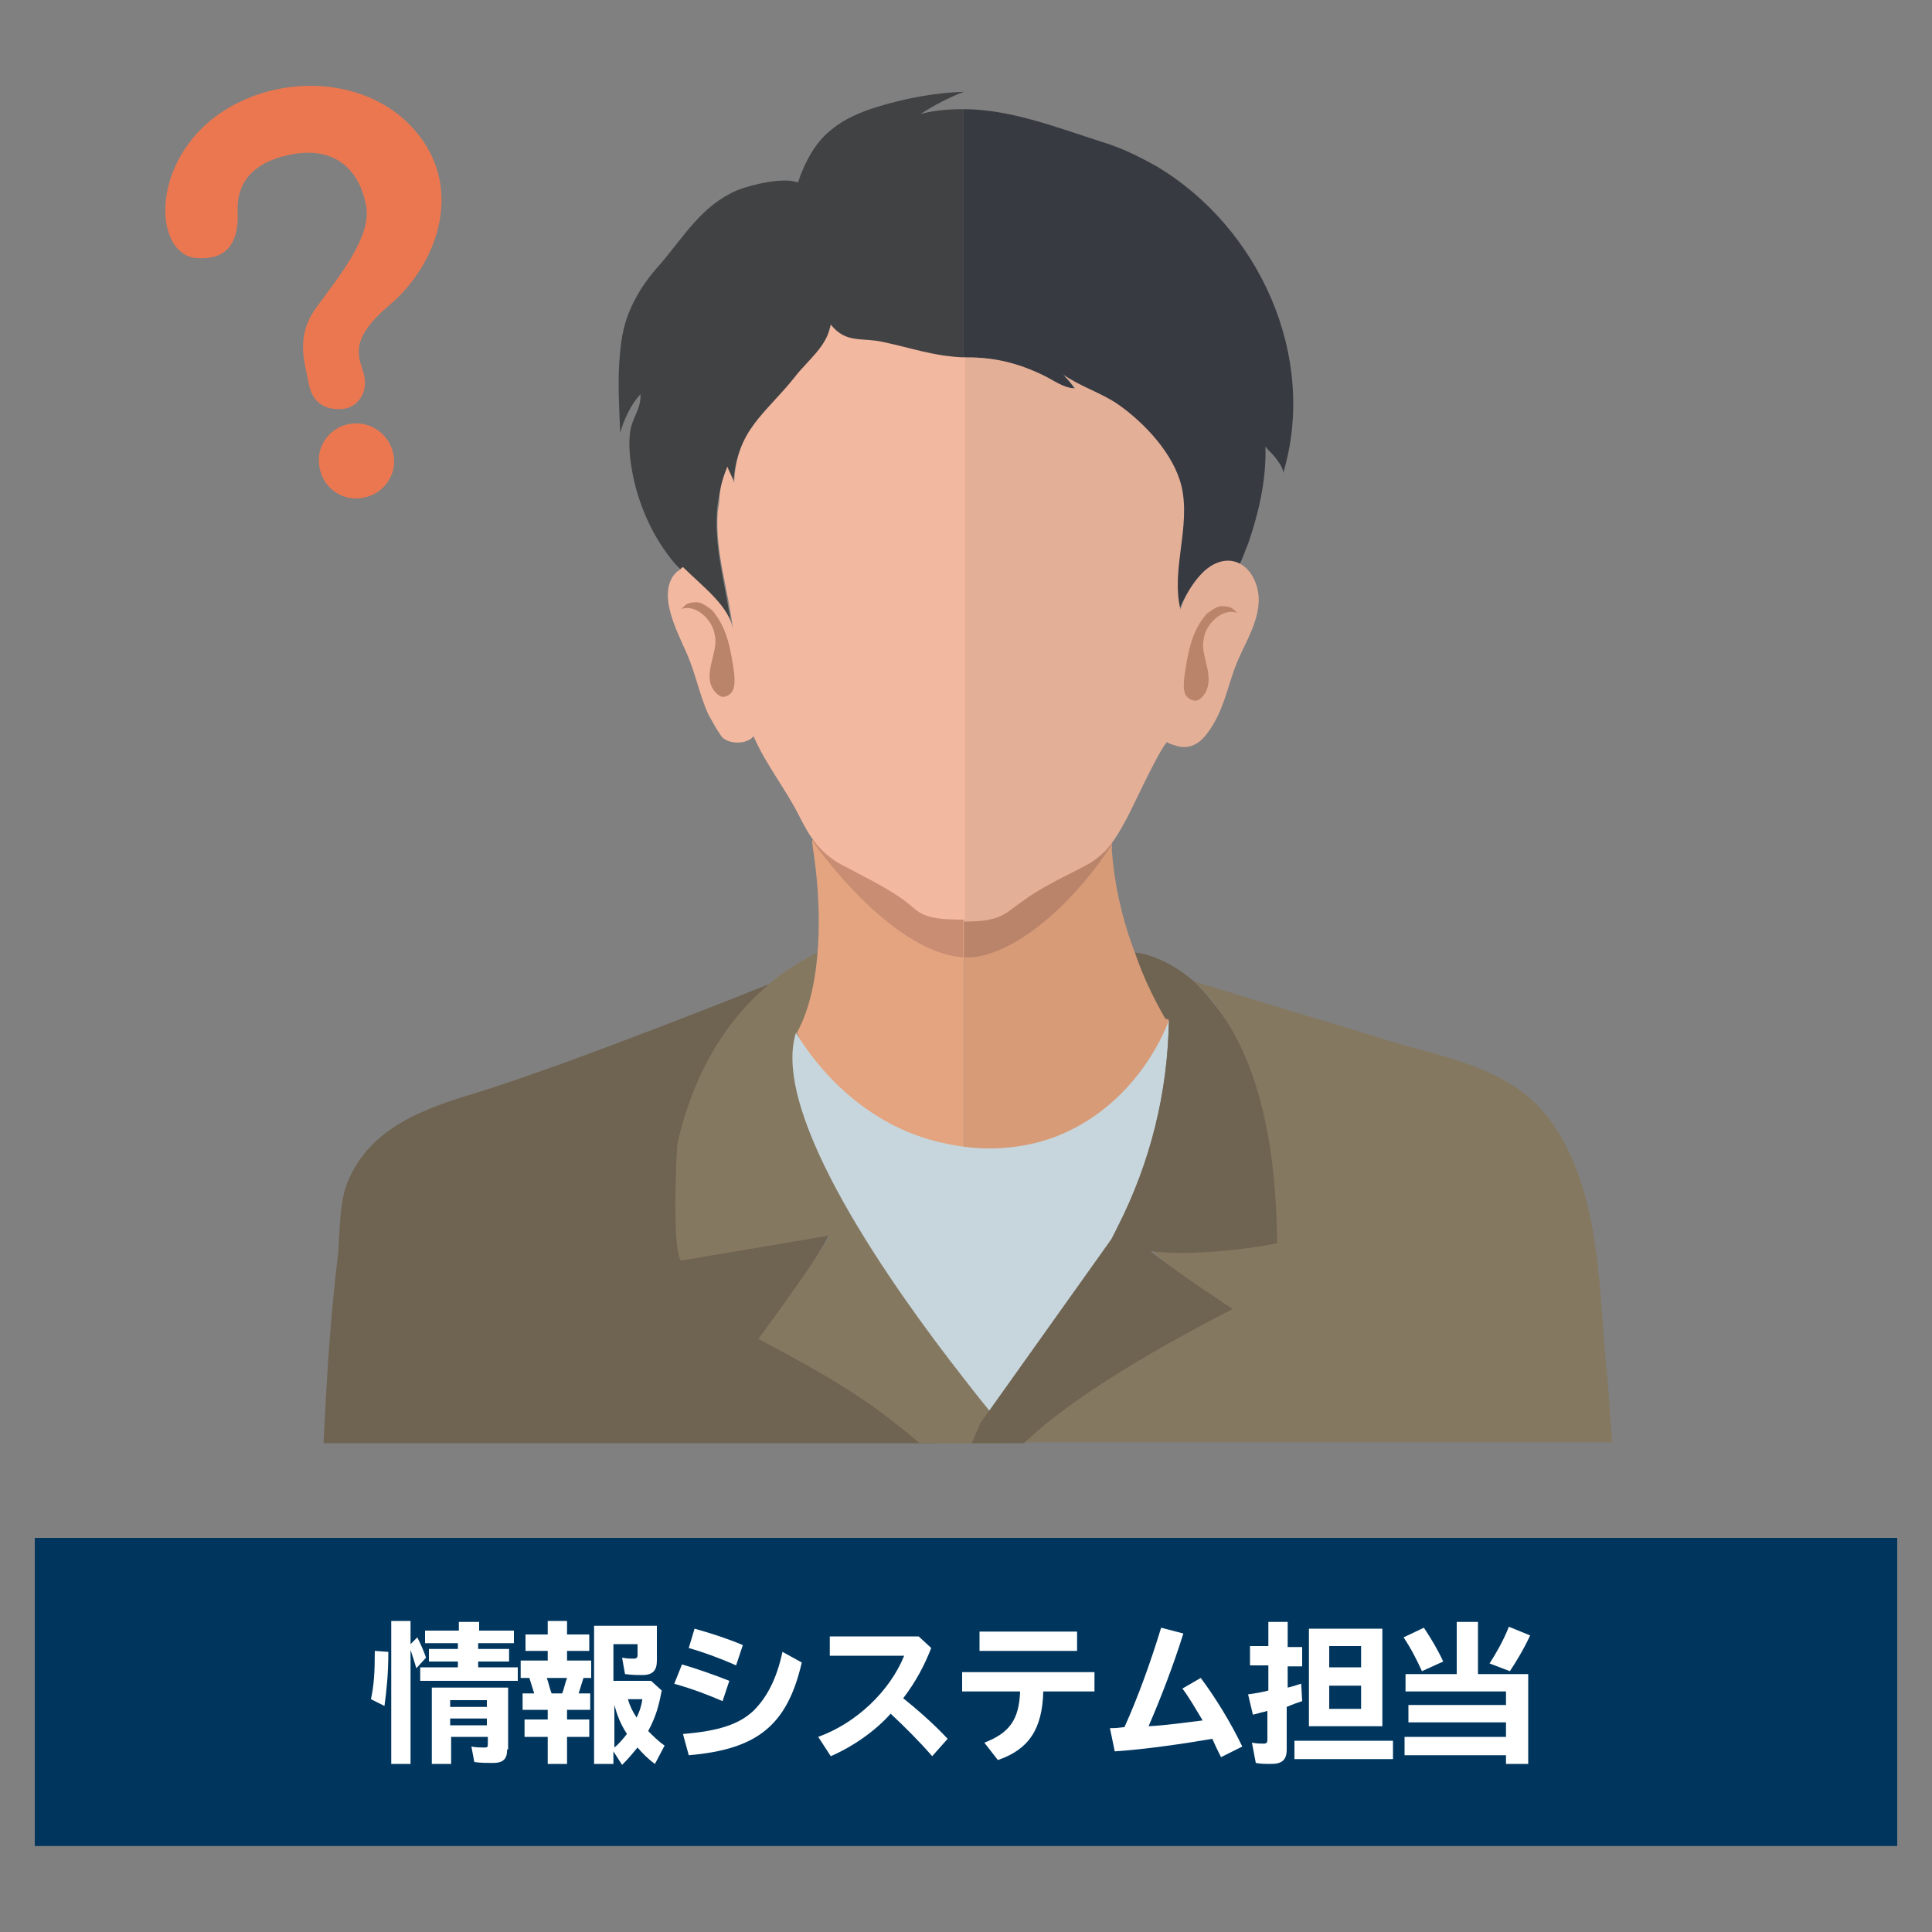
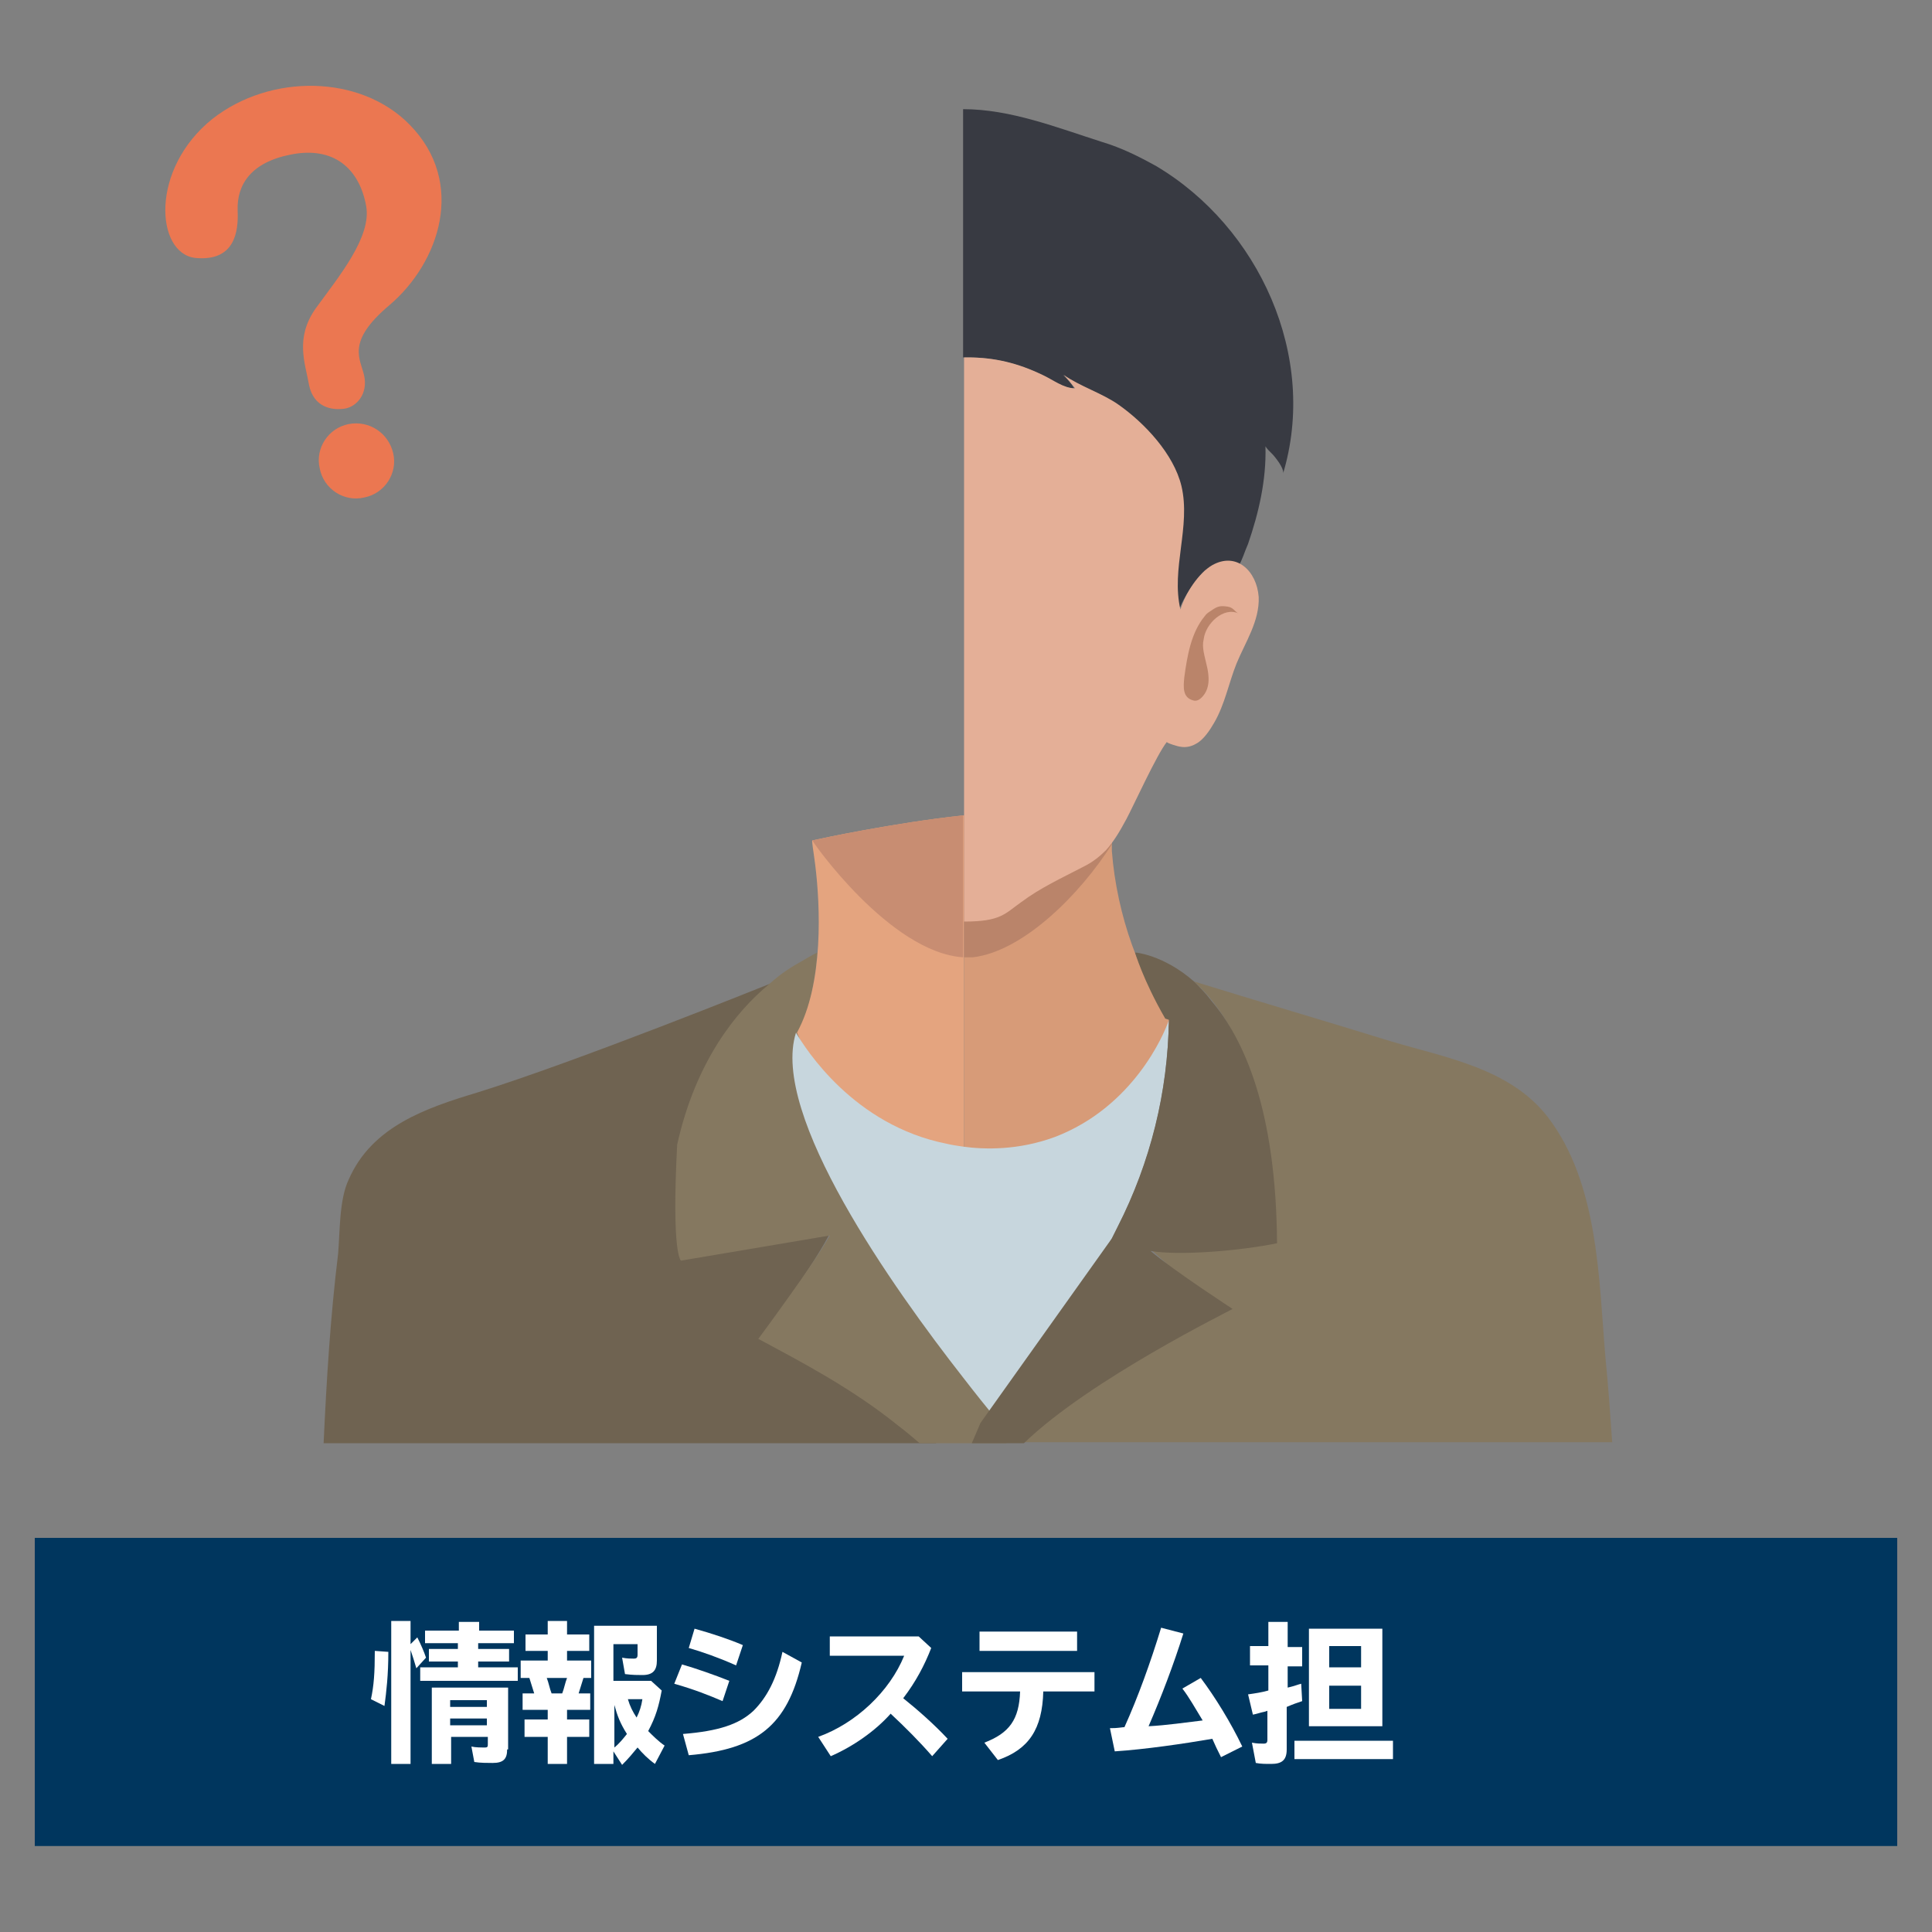
<svg xmlns="http://www.w3.org/2000/svg" version="1.1" id="レイヤー_1" x="0px" y="0px" width="200px" height="200px" viewBox="0 0 200 200" style="enable-background:new 0 0 200 200;" xml:space="preserve">
  <rect x="0" y="0" width="200" height="200" fill="#808080" stroke="none" />
  <style type="text/css">
	.st0{fill:#6F6351;}
	.st1{fill:#857860;}
	.st2{fill:#E4A47F;}
	.st3{fill:#D79B78;}
	.st4{fill:#C88D72;}
	.st5{fill:#BA846A;}
	.st6{fill:#C7D6DD;}
	.st7{fill:#734B28;}
	.st8{fill:#383A42;}
	.st9{fill:#414244;}
	.st10{fill:#E4AF97;}
	.st11{fill:#F3B8A0;}
	.st12{fill:#EB7751;}
	.st13{fill:#00365E;}
	.st14{fill:#FFFFFF;}
</style>
  <g>
    <g id="XMLID_1_">
      <path class="st0" d="M96.9,149.4c-1.2-1.1-2.5-2.2-3.9-3.2c-4.8-3.8-9.4-6.6-13.4-8.7c0,0,7.2-10.4,6.4-10.4l-15.2,2.6    c0,0-0.9-0.5-0.4-11.7c1.9-8.4,6-13.4,9.4-16.2c-0.5,0.2-20.1,8.1-30.4,11.3c-5.3,1.6-10.9,3.5-13.3,9c-1,2.1-0.9,5.4-1.1,7.7    c-0.8,6.5-1.2,13.1-1.5,19.6L96.9,149.4L96.9,149.4z" />
      <path class="st1" d="M104.4,148.3c0,0-25.2-29.7-21.5-41.5c1.6-4.6,1.7-8.2,1.7-8.2S84,98.9,83,99.5c-0.9,0.5-2.1,1.2-3.4,2.4l0,0    c-3.4,2.8-7.6,8-9.5,16.6c-0.6,11.5,0.4,12,0.4,12l15.4-2.6c-1.4,2.6-7.4,10.7-7.4,10.7c4.1,2.2,9.7,5.1,14.5,9    c0.8,0.6,1.5,1.2,2.2,1.8h2h6.9h0.1c0,0,0,0-0.1-0.1L104.4,148.3z" />
      <path class="st1" d="M166.9,149.4c-0.2-2.9-0.4-5.8-0.7-8.8c-0.7-8.2-0.7-18.1-6-25c-3.9-5-10.5-6.1-16.2-7.8    c-6.8-2.1-13.6-4.1-20.4-6.2c3.8,3.4,8,10.6,8.1,26c-4.4,0.8-11.9,1.4-14,0.5c1.9,1.6,7.7,6.9,7.7,6.9c-0.3-0.2-5.9,3.7-6.2,4    c-4,4.1-13.4,4.1-16.1,9.2c-0.1,0.2-0.2,0.6-0.4,1.1h64.2V149.4z" />
      <g>
        <path class="st2" d="M84.1,87L84.1,87L84.1,87c-0.1,0,0.1,1,0.3,2.6c0.5,4.1,0.9,12.2-1.9,17.3c2.8,6.2,4.4,12.1,17.3,12.5v-35     C92.4,85.2,85,86.8,84.1,87z" />
        <path class="st3" d="M115.1,88.1c0-0.3,0-0.5,0-0.8c0-0.1,0-0.2,0-0.3c-0.1-3.4-7.7-3.4-15.3-2.6v34.9c1.9,0.1,4,0,6.3-0.2     c8.2-1.9,12.6-5.9,15.2-13.8C118.1,101.7,115.6,94.7,115.1,88.1z" />
        <path class="st4" d="M84.1,87L84.1,87L84.1,87c-0.1,0,8,11.6,15.6,12.1V84.4C92.4,85.2,85,86.8,84.1,87z" />
        <path class="st5" d="M115.1,87c-0.1-3.4-7.7-3.4-15.3-2.6v14.7c0.3,0,0.6,0,0.9,0c5.2-0.6,11.1-6.5,14.4-11.7     C115.1,87.2,115.1,87.1,115.1,87z" />
      </g>
      <path class="st6" d="M109.2,117.7c-3.8,1.4-7.3,1.3-9.5,1c-0.7-0.1-1.3-0.2-1.7-0.3c-9.6-1.9-14.6-9.8-15.6-11.5    c-2.7,8.5,10.1,26.5,17.3,35.7c2.7,3.5,4.6,5.7,4.6,5.7l10.8-20.1c0.2-0.4,0.4-0.8,0.6-1.2c3.4-6.6,5.2-13.9,5.3-21.4    C120.5,107.1,117.3,114.6,109.2,117.7z" />
      <path class="st0" d="M127.6,135.5c0,0-6-3.9-8.5-6c3,0.5,9.2,0,13.1-0.8c-0.1-13.8-3.4-21.1-6.8-25.1c-0.6-0.8-1.2-1.4-1.8-2    c-3.2-2.8-6.1-3-6.1-3s0.8,2.8,3.1,6.8c0,0.1,0.4,0.1,0.4,0.2c-0.1,7.4-1.9,14.7-5.3,21.4c-0.2,0.4-0.4,0.8-0.6,1.2l-13.6,19.1    c-0.3,0.7-0.6,1.4-0.9,2.1h0.5h3.4h1.5C112.8,142.8,127.5,135.6,127.6,135.5z" />
    </g>
    <g>
      <path class="st7" d="M99.8,9.5L99.8,9.5L99.8,9.5C99.8,9.6,99.8,9.6,99.8,9.5z" />
      <path class="st8" d="M119.7,17.2c-1.8-1-3.6-1.9-5.6-2.5c-4.7-1.5-9.5-3.4-14.4-3.4V37c0.1,0,0.3,0,0.4,0c2.8,0,5.2,0.6,7.7,1.8    c1.1,0.5,2.2,1.4,3.4,1.4c-0.3-0.5-0.7-1-1.2-1.4c1.7,1.2,4,1.9,5.7,3.1c2.7,1.9,5.7,5.1,6.5,8.4c1,4.1-1.1,8.5-0.1,12.8    c0.3-1.1,1.7-3.2,2.8-4.2c-0.7,0.7,1.9,0.5,2,0.5c0.6-0.2,1-0.4,1.3-0.8c0.4-0.6,0.6-1.4,1-2.3c1.1-3.2,1.9-6.6,1.8-10.1    c0.1,0.2,0.4,0.5,0.8,0.9c0.6,0.7,1.2,1.6,1,2C136.5,36.9,130.3,23.5,119.7,17.2z" />
-       <path class="st9" d="M95.3,11.8c1.4-0.9,2.9-1.7,4.5-2.3l0,0c-3.1,0.1-6.2,0.7-9.1,1.6c-1.6,0.5-3.3,1.2-4.6,2.3    c-1.7,1.3-2.8,3.4-3.5,5.5c-1.4-0.6-4.8,0.2-6.3,0.8c-3.7,1.6-5.5,4.8-8,7.7c-1,1.1-1.8,2.2-2.4,3.3c-0.9,1.6-1.5,3.3-1.7,5.7    c-0.3,2.8-0.1,5.6,0,8.4c0.4-1.4,1.1-2.9,2.1-4c0.1,1.3-0.7,2.3-1,3.5c-0.3,1.5-0.1,3.3,0.2,4.8c0.6,3.1,2,6.3,4,8.8    c0.3,0.4,0.6,0.7,1,1.1c0.3,0.3,0.6,0.6,1,0.9c1.9,1.7,4,3.6,4.3,5.7c-0.5-4.4-1.8-8.2-1.6-12.3c0-0.6,0.1-1.2,0.2-1.8    c0.2-0.9,0.4-1.9,0.8-2.9c0.2,0.5,0.5,1.1,0.7,1.7c0.2-5.5,3.3-7.1,6.3-11c1.4-1.7,3.3-3.1,3.7-5.4c1.6,2,3.2,1.3,5.4,1.8    c2.9,0.7,5.4,1.5,8.4,1.6v-26C98.3,11.3,96.8,11.4,95.3,11.8z" />
      <path class="st10" d="M125.5,58.5c-1.4,0.8-2.8,2.9-3.3,4.6c-1-4.2,1.1-8.6,0.1-12.8c-0.8-3.3-3.8-6.5-6.5-8.4    c-1.7-1.2-4-1.9-5.7-3.1c0.4,0.4,0.8,0.9,1.2,1.4c-1.2,0-2.3-0.9-3.4-1.4c-2.5-1.2-4.9-1.8-7.7-1.8c-0.1,0-0.3,0-0.4,0v58.4    c3.8,0,4.2-0.8,5.9-2c2-1.5,4.2-2.5,6.5-3.7c1-0.5,1.7-1.1,2.3-1.7c0.8-0.9,1.4-1.9,2.1-3.2c0.7-1.3,3.2-6.8,4.2-8    c-0.1,0.1,1.2,0.5,1.4,0.5c0.5,0.1,1.1,0,1.6-0.3c0.8-0.4,1.5-1.5,1.9-2.2c1.1-1.9,1.5-4.1,2.3-6.1c0.9-2.2,2.4-4.4,2.3-6.9    C130.1,59.1,128,57.1,125.5,58.5z" />
-       <path class="st11" d="M91.4,35.4c-2.2-0.5-3.8,0.2-5.4-1.8c-0.4,2.3-2.4,3.7-3.7,5.4c-3.1,3.9-6.1,5.5-6.3,11    c-0.1-0.5-0.5-1.1-0.7-1.7c-0.4,1-0.7,1.9-0.8,2.9c0,0.6-0.1,1.2-0.2,1.8c-0.3,4.1,1.1,8,1.6,12.3c-0.3-2.5-3.2-4.6-5.2-6.6    c-0.2,0.1-0.3,0.3-0.5,0.4c-0.2,0.1-0.3,0.3-0.5,0.5c-1.7,2.5,0.9,6.6,1.7,8.8c0.7,1.8,1.1,3.7,1.9,5.5c0.4,0.7,0.8,1.5,1.3,2.2    c0.4,0.7,1.6,0.9,2.4,0.7c0.4-0.1,0.8-0.3,1-0.6c1.3,3,3.3,5.4,4.8,8.4c1.1,2.2,2.1,3.6,4.1,4.8c0.1,0,0.1,0.1,0.2,0.1    c2.2,1.2,4.4,2.2,6.5,3.7c1.7,1.3,1.7,2,6.1,2c0.1,0,0.1,0,0.2,0V37C96.7,36.9,94.3,36,91.4,35.4z" />
      <g>
-         <path class="st5" d="M76,69.7c0.1,1,0.1,2.1-0.9,2.4c-0.3,0.1-0.6,0-0.9-0.3c-1-0.9-0.8-2.2-0.5-3.4c0.2-0.9,0.5-1.8,0.3-2.6     c-0.2-1.7-2.1-3.4-3.6-2.7c0.4-0.2,0.5-0.6,1.1-0.7c0.7-0.1,1-0.1,1.7,0.4c0.3,0.2,0.5,0.3,0.7,0.6C75.3,65.1,75.7,67.5,76,69.7z     " />
        <path class="st5" d="M122.6,70.1c-0.1,1-0.2,2.1,0.9,2.4c0.3,0.1,0.6,0,0.9-0.3c0.9-0.9,0.8-2.2,0.5-3.4     c-0.2-0.9-0.5-1.8-0.3-2.6c0.2-1.7,2.1-3.4,3.6-2.7c-0.4-0.2-0.5-0.6-1.1-0.7c-0.7-0.1-1-0.1-1.7,0.4c-0.3,0.2-0.5,0.3-0.7,0.6     C123.3,65.5,122.9,67.9,122.6,70.1z" />
      </g>
    </g>
  </g>
  <g>
    <path class="st12" d="M36.1,43.9c-2.1,0.4-3.5,2.5-3,4.6c0.4,2.1,2.5,3.5,4.6,3c2.1-0.4,3.5-2.5,3-4.6   C40.2,44.8,38.2,43.5,36.1,43.9z M42.4,12.9C37.3,7.7,28,7.6,22,12.3c-6.5,5.2-5.9,13.9-1.8,14.4c4.1,0.4,4.5-2.7,4.4-4.9   c-0.1-2.7,1.4-5,5.5-5.8c4.5-0.9,7.1,1.5,7.8,5.3c0.6,3.2-2.8,7.3-5.2,10.6c-2.2,3.1-1.1,5.7-0.7,8c0.5,2.3,2.4,2.6,3.7,2.4   c1.2-0.2,2.4-1.5,2-3.4c-0.4-1.8-1.9-3.5,2.6-7.3C45.5,27.2,48.3,18.9,42.4,12.9z" />
  </g>
  <g>
    <rect x="3.6" y="159.2" class="st13" width="192.8" height="31.9" />
    <g>
      <path class="st14" d="M38.4,175.9c0.3-1.4,0.4-2.7,0.4-5l1.4,0.1c0,2.4-0.2,4.1-0.4,5.6L38.4,175.9z M42.5,182.6h-2v-14.8h2v2.4    l0.7-0.7c0.4,0.8,0.7,1.5,0.9,2.1l-1,1.1c-0.2-0.7-0.4-1.3-0.6-1.9C42.5,170.8,42.5,182.6,42.5,182.6z M53.2,168.8v1.3h-3.7v0.6    h3.2v1.3h-3.2v0.6h4.1v1.4H43.5v-1.4h3.9V172h-3v-1.3h3v-0.6H44v-1.3h3.5v-0.9h2.1v0.9L53.2,168.8L53.2,168.8z M52.5,181.1    c0,1-0.4,1.4-1.5,1.4c-0.5,0-1.3,0-1.9-0.1l-0.3-1.6c0.4,0.1,1,0.1,1.4,0.1c0.3,0,0.3-0.1,0.3-0.4v-0.7h-3.8v2.8h-2v-7.9h7.9v6.4    H52.5z M46.6,176.7h3.8V176h-3.8V176.7z M46.6,178.6h3.8v-0.7h-3.8V178.6z" />
      <path class="st14" d="M58.7,178H61v1.8h-2.3v2.8h-2v-2.8h-2.4V178h2.4v-1h-2.6v-1.7h1.2c-0.2-0.6-0.3-1-0.5-1.6h-0.9v-1.8h2.8v-1    h-2.3v-1.7h2.3v-1.4h2v1.4H61v1.7h-2.3v1h2.5v1.8h-0.8c-0.2,0.6-0.3,1-0.5,1.6h1.2v1.7h-2.4V178z M56.6,173.7    c0.2,0.5,0.3,1.1,0.5,1.6h1.1c0.2-0.5,0.3-1.1,0.5-1.6H56.6z M68.5,175c-0.3,1.6-0.6,2.7-1.4,4.2c0.5,0.5,1.1,1.1,1.7,1.5l-1,1.9    c-0.7-0.5-1.3-1.1-1.8-1.7c-0.5,0.6-0.9,1.1-1.6,1.8l-0.9-1.4v1.3h-2v-14.3H68v3.6c0,1-0.4,1.5-1.5,1.5c-0.5,0-1,0-1.8-0.1    l-0.3-1.7c0.5,0.1,0.9,0.1,1.2,0.1c0.3,0,0.4-0.1,0.4-0.4v-1.1h-2.5v3.8h3.9L68.5,175z M63.6,180.9c0.5-0.4,0.9-0.9,1.3-1.4    c-0.7-1.1-1-1.9-1.3-3C63.6,176.5,63.6,180.9,63.6,180.9z M65,175.9c0.2,0.7,0.5,1.3,0.9,1.9c0.3-0.6,0.5-1.2,0.6-1.9H65z" />
      <path class="st14" d="M74.8,176.1c-1.4-0.6-2.9-1.2-5-1.8l0.8-2c1.4,0.4,3.4,1.1,4.9,1.7L74.8,176.1z M70.7,179.5    c3.7-0.3,5.8-1,7.3-2.4c1.4-1.4,2.4-3.3,3-6.1l2,1.1c-1.5,6.5-4.6,9-11.7,9.6L70.7,179.5z M76.2,172.4c-1.8-0.8-3.5-1.4-4.9-1.8    l0.6-2c1.8,0.5,3.6,1.1,5,1.7L76.2,172.4z" />
      <path class="st14" d="M95.1,169.4l1.3,1.2c-0.7,1.8-1.6,3.5-2.9,5.2c1.5,1.2,3.2,2.7,4.6,4.2l-1.6,1.8c-1.3-1.5-2.8-3-4.3-4.4    c-1.6,1.8-3.9,3.4-6.2,4.4l-1.3-2c3.9-1.4,7.4-4.7,8.9-8.4h-7.7v-2H95.1z" />
      <path class="st14" d="M113.3,173.1v2H108c-0.1,3.9-1.5,6-4.7,7.1l-1.4-1.8c2.6-1,3.6-2.4,3.7-5.3h-6v-2H113.3z M111.5,168.9v2    h-10.1v-2H111.5z" />
      <path class="st14" d="M114.9,178.9c0.4,0,0.6,0,1.4-0.1h0.1c1.4-3.1,2.7-6.7,3.8-10.3l2.3,0.6c-1,3.2-2.3,6.6-3.6,9.6    c1.9-0.1,3.9-0.4,5.6-0.6c-0.8-1.3-1.4-2.4-2.1-3.3l1.9-1.1c1.5,2,3.1,4.6,4.3,7.1l-2.2,1.1c-0.4-0.8-0.6-1.2-0.9-1.9    c-2.9,0.5-7,1.1-10.1,1.3L114.9,178.9z" />
      <path class="st14" d="M131.3,167.9h2v2.6h1.5v2h-1.5v2.2l0.4-0.1c0.4-0.1,0.6-0.2,1-0.3l0.1,1.8c-0.6,0.2-0.9,0.3-1.6,0.6v4.4    c0,1.1-0.5,1.5-1.6,1.5c-0.6,0-1.1,0-1.6-0.1l-0.4-2.1c0.5,0.1,0.9,0.1,1.2,0.1s0.4-0.1,0.4-0.4v-3l-0.3,0.1    c-0.5,0.1-0.7,0.2-1.2,0.3l-0.5-2.1c0.7-0.1,1.4-0.2,2.1-0.4v-2.6h-1.9v-2h1.9L131.3,167.9L131.3,167.9z M144.2,180.2v1.9H134    v-1.9H144.2z M143.1,178.7h-7.6v-10.1h7.6V178.7z M137.6,172.6h3.3v-2.2h-3.3V172.6z M137.6,176.9h3.3v-2.4h-3.3V176.9z" />
-       <path class="st14" d="M147.2,173c-0.5-1.1-1.1-2.3-1.9-3.5l2.1-1c0.8,1.2,1.5,2.4,2,3.5L147.2,173z M158.2,173.3v9.3h-2.3v-0.9    h-10.5v-1.9h10.5v-1.5h-10.1v-1.8h10.1v-1.4h-10.4v-1.8h5.3v-5.4h2.2v5.4L158.2,173.3L158.2,173.3z M154.2,172.2    c0.7-1.1,1.4-2.3,2-3.8l2.2,0.9c-0.7,1.5-1.5,2.8-2.1,3.7L154.2,172.2z" />
    </g>
  </g>
</svg>